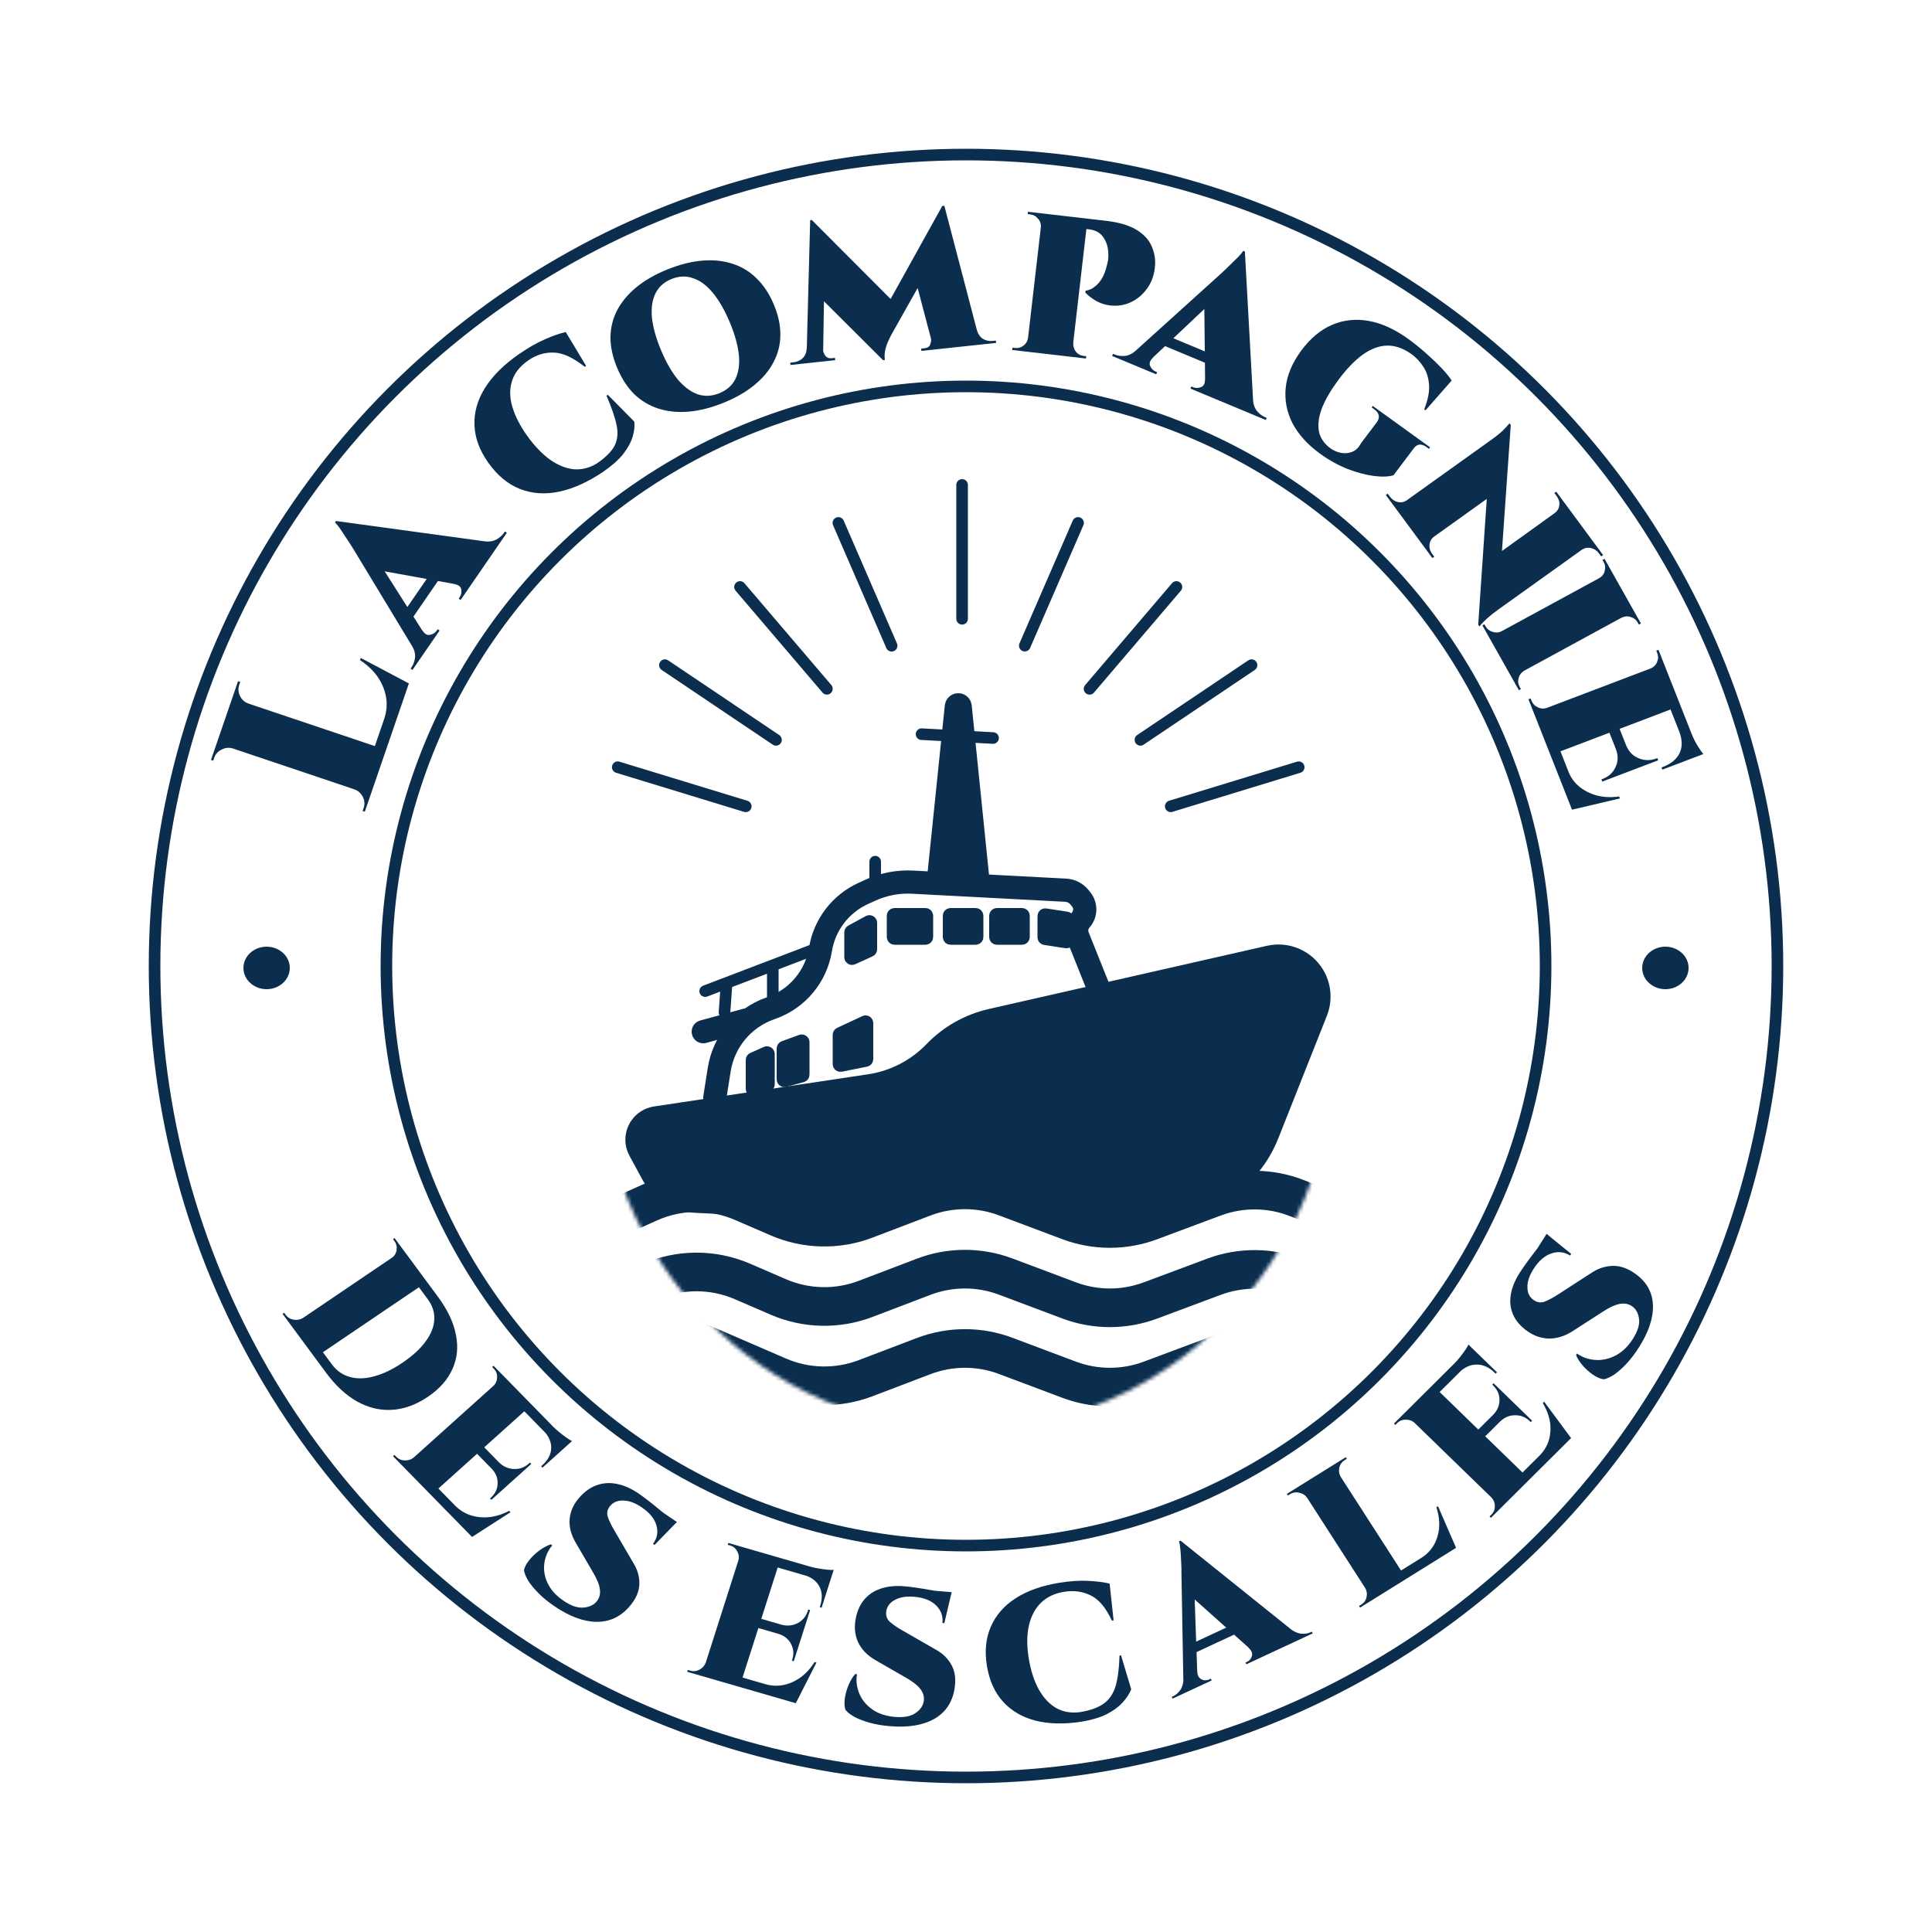
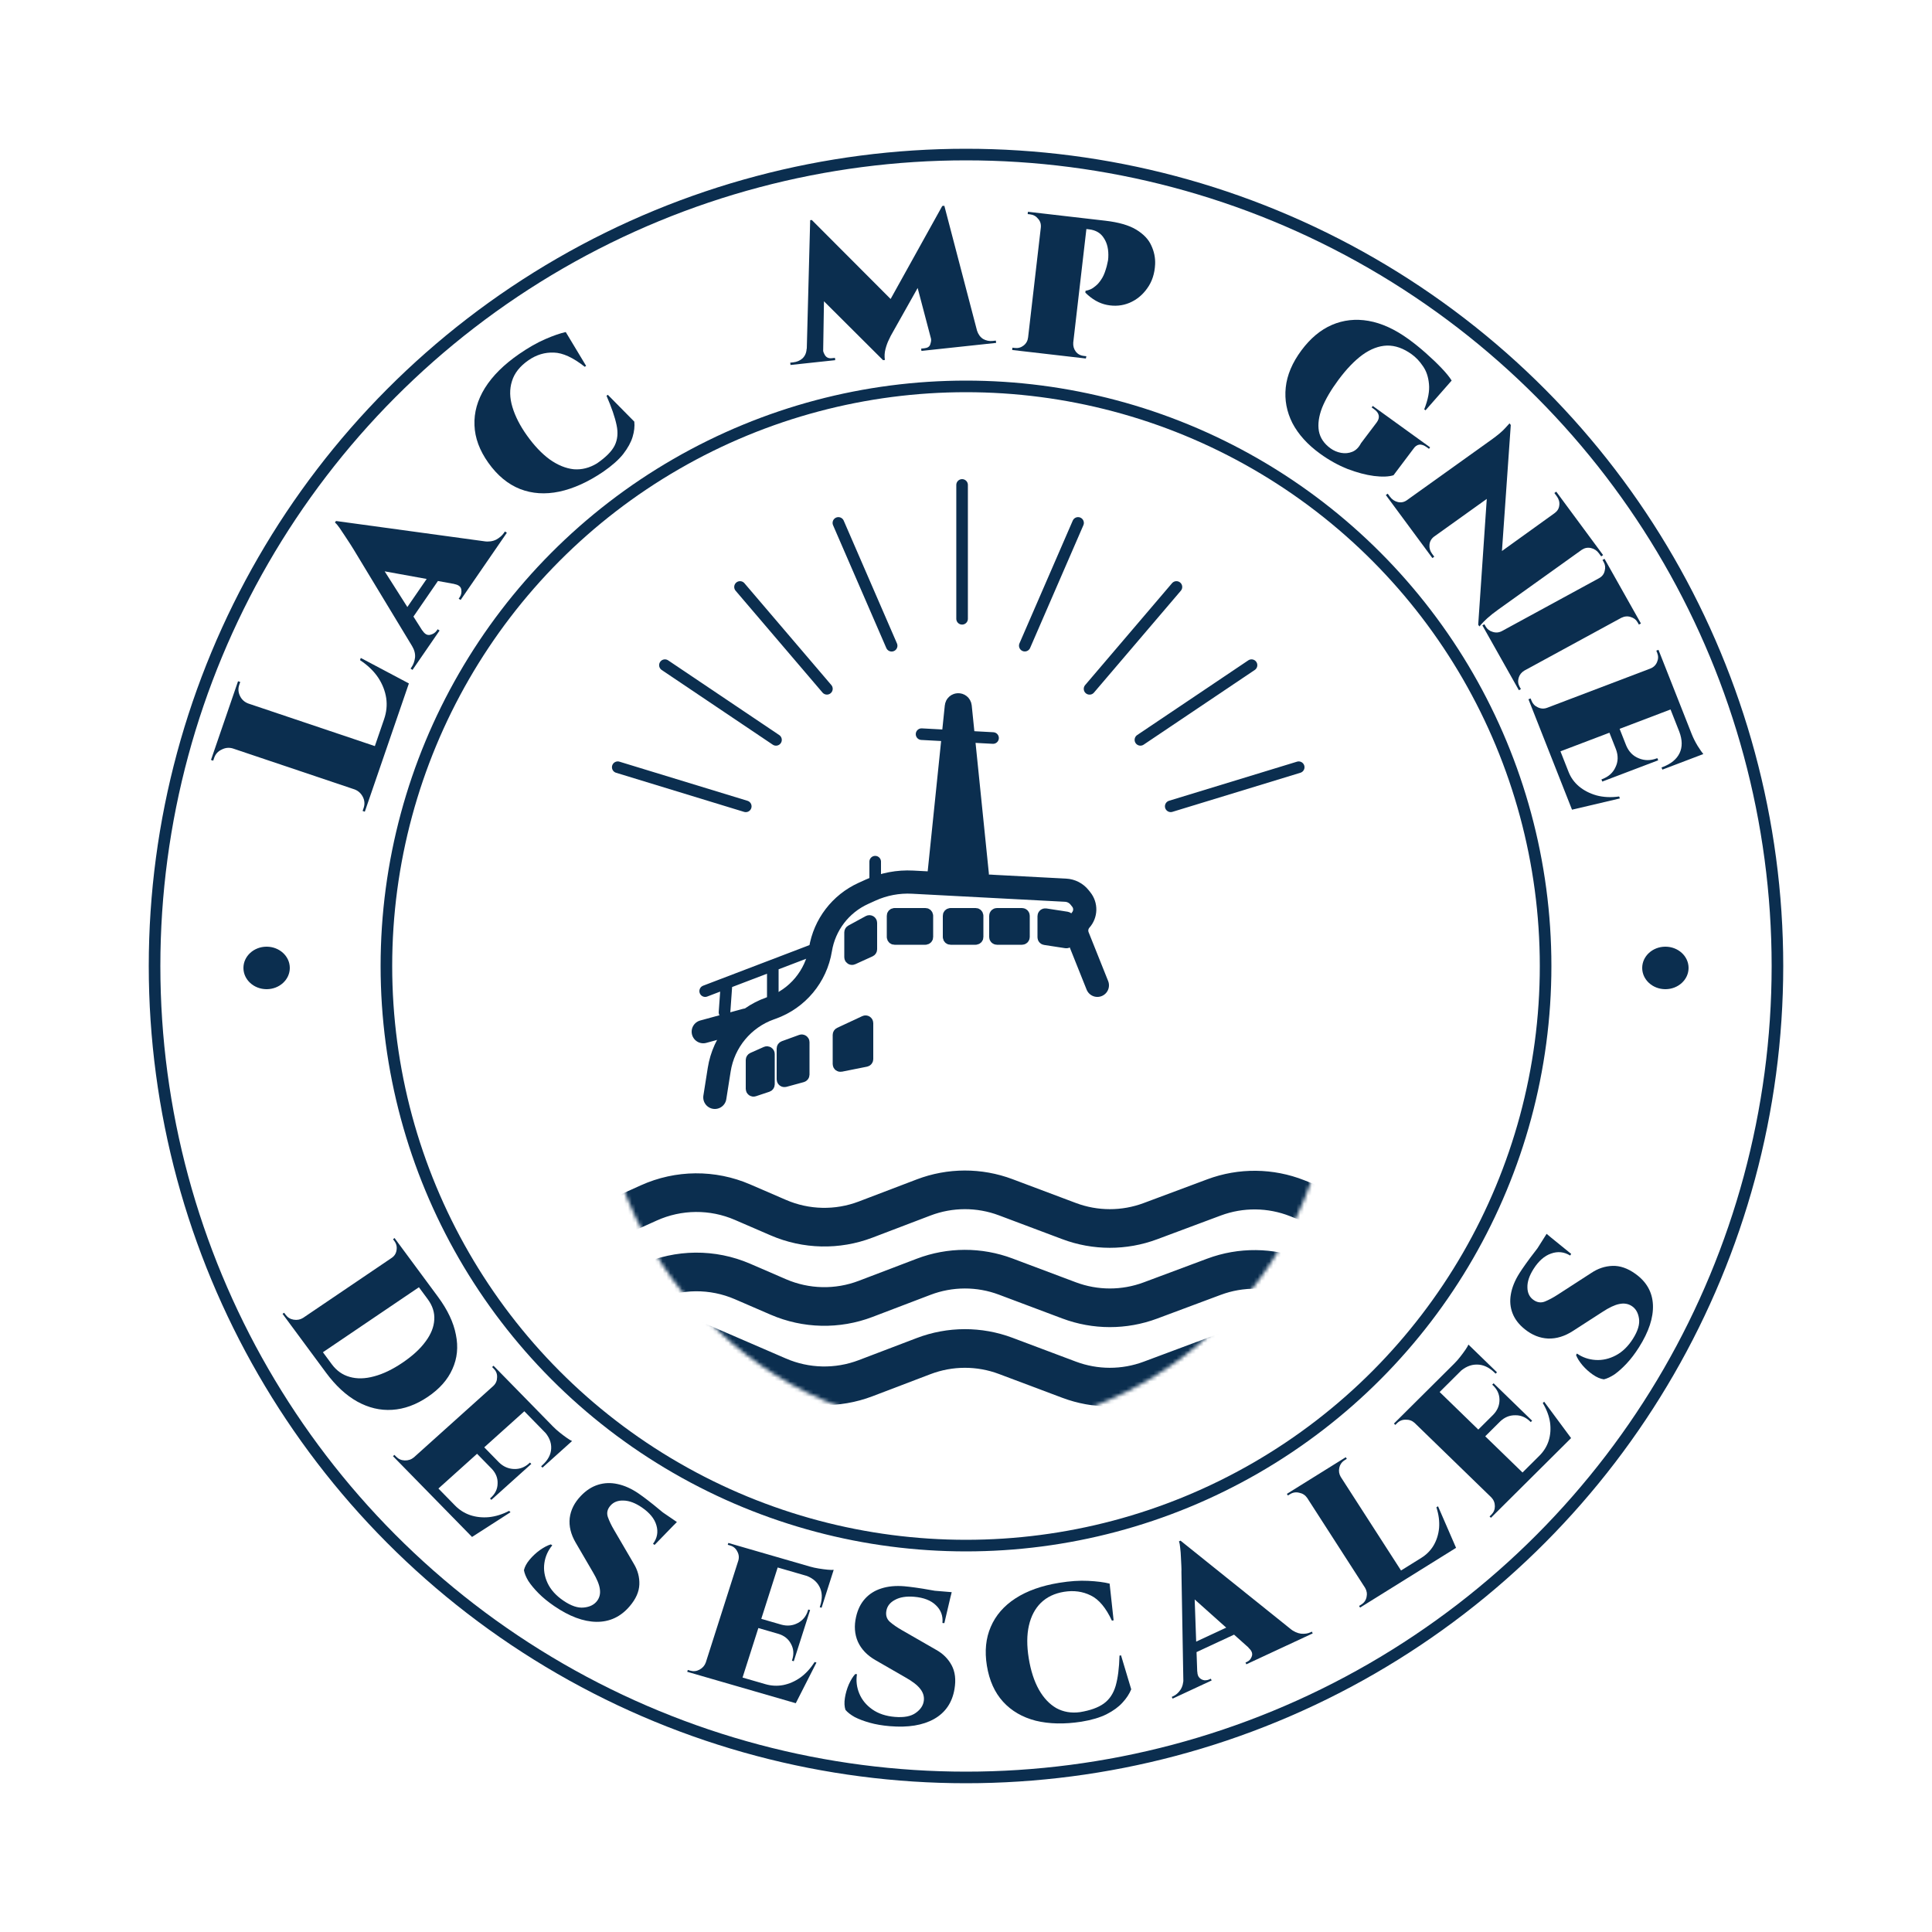
<svg xmlns="http://www.w3.org/2000/svg" width="500" height="500" viewBox="0 0 500 500" fill="none">
  <rect width="500" height="500" fill="white" />
  <circle cx="250" cy="250" r="210" stroke="#0B2E4F" stroke-width="3" stroke-linecap="round" stroke-linejoin="round" />
  <circle cx="250" cy="250" r="150" stroke="#0B2E4F" stroke-width="3" stroke-linecap="round" stroke-linejoin="round" />
  <ellipse cx="69" cy="250.5" rx="6" ry="5.5" fill="#0B2E4F" />
  <ellipse cx="431" cy="250.5" rx="6" ry="5.5" fill="#0B2E4F" />
  <line x1="159.873" y1="198.555" x2="193.004" y2="208.679" stroke="#0B2E4F" stroke-width="3" stroke-linecap="round" />
  <line x1="172.082" y1="172.144" x2="200.828" y2="191.478" stroke="#0B2E4F" stroke-width="3" stroke-linecap="round" />
  <line x1="191.516" y1="151.907" x2="214.004" y2="178.259" stroke="#0B2E4F" stroke-width="3" stroke-linecap="round" />
  <line x1="216.973" y1="135.331" x2="230.755" y2="167.115" stroke="#0B2E4F" stroke-width="3" stroke-linecap="round" />
  <line x1="1.5" y1="-1.5" x2="36.143" y2="-1.5" transform="matrix(-0.956 0.292 0.292 0.956 337.975 199.551)" stroke="#0B2E4F" stroke-width="3" stroke-linecap="round" />
  <line x1="1.5" y1="-1.5" x2="36.143" y2="-1.5" transform="matrix(-0.83 0.558 0.558 0.83 325.975 172.551)" stroke="#0B2E4F" stroke-width="3" stroke-linecap="round" />
  <line x1="1.5" y1="-1.5" x2="36.143" y2="-1.5" transform="matrix(-0.649 0.761 0.761 0.649 306.574 151.739)" stroke="#0B2E4F" stroke-width="3" stroke-linecap="round" />
  <line x1="1.5" y1="-1.5" x2="36.143" y2="-1.5" transform="matrix(-0.398 0.917 0.917 0.398 280.975 134.551)" stroke="#0B2E4F" stroke-width="3" stroke-linecap="round" />
  <line x1="248.988" y1="125.5" x2="248.988" y2="160.143" stroke="#0B2E4F" stroke-width="3" stroke-linecap="round" />
-   <path d="M168.93 303.924L165.535 297.669C164.107 295.04 164.958 291.754 167.482 290.148C168.153 289.721 168.906 289.439 169.693 289.321L225.14 280.983C231.534 280.021 237.431 276.975 241.916 272.318C245.885 268.196 250.973 265.324 256.553 264.056L328.546 247.694C332.987 246.685 337.572 248.66 339.889 252.581C341.536 255.369 341.802 258.762 340.608 261.772L328.01 293.555C323.477 304.991 312.422 312.5 300.121 312.5H287.589C285.866 312.5 284.147 312.352 282.449 312.056L255.403 307.353C252.157 306.788 248.839 306.762 245.584 307.276L215.571 312.015C213.529 312.337 211.459 312.448 209.394 312.345L179.974 310.874C175.332 310.642 171.147 308.008 168.93 303.924Z" fill="#0B2E4F" stroke="#0B2E4F" stroke-width="6" stroke-linecap="round" />
  <path d="M185 284L186.133 276.826C187.284 269.537 192.328 263.461 199.281 260.989L199.728 260.83C206.372 258.468 211.204 252.676 212.337 245.716V245.716C213.376 239.333 217.536 233.893 223.422 231.217L225.329 230.351C228.726 228.806 232.446 228.102 236.173 228.299L275.78 230.383C277.192 230.457 278.505 231.132 279.389 232.236L279.829 232.787C281.083 234.354 281.025 236.597 279.691 238.097V238.097C278.655 239.263 278.366 240.915 278.946 242.364L284 255" stroke="#0B2E4F" stroke-width="6" stroke-linecap="round" />
  <path d="M182 267L193 264" stroke="#0B2E4F" stroke-width="6" stroke-linecap="round" />
  <path d="M188 255L187.5 262M200 250V260.5M182.5 256.5L210 246M226.5 223V227.5" stroke="#0B2E4F" stroke-width="3" stroke-linecap="round" />
  <path d="M224.761 238.403L220.261 240.858C220.1 240.945 220 241.114 220 241.297V247.723C220 248.087 220.376 248.329 220.707 248.179L225.207 246.133C225.385 246.052 225.5 245.874 225.5 245.678V238.842C225.5 238.463 225.094 238.222 224.761 238.403Z" fill="#0B2E4F" stroke="#0B2E4F" stroke-width="3" stroke-linecap="round" />
  <path d="M239.5 236.5H231.5C231.224 236.5 231 236.724 231 237V242.5C231 242.776 231.224 243 231.5 243H239.5C239.776 243 240 242.776 240 242.5V237C240 236.724 239.776 236.5 239.5 236.5Z" fill="#0B2E4F" />
  <path d="M252.5 236.5H246C245.724 236.5 245.5 236.724 245.5 237V242.5C245.5 242.776 245.724 243 246 243H252.5C252.776 243 253 242.776 253 242.5V237C253 236.724 252.776 236.5 252.5 236.5Z" fill="#0B2E4F" />
  <path d="M257.5 242.5V237C257.5 236.724 257.724 236.5 258 236.5H264.5C264.776 236.5 265 236.724 265 237V242.5C265 242.776 264.776 243 264.5 243H258C257.724 243 257.5 242.776 257.5 242.5Z" fill="#0B2E4F" />
  <path d="M270 242.571V237.083C270 236.776 270.273 236.542 270.576 236.589L276.076 237.435C276.32 237.472 276.5 237.682 276.5 237.929V243.417C276.5 243.724 276.227 243.958 275.924 243.911L270.424 243.065C270.18 243.028 270 242.818 270 242.571Z" fill="#0B2E4F" />
  <path d="M239.5 236.5H231.5C231.224 236.5 231 236.724 231 237V242.5C231 242.776 231.224 243 231.5 243H239.5C239.776 243 240 242.776 240 242.5V237C240 236.724 239.776 236.5 239.5 236.5Z" stroke="#0B2E4F" stroke-width="3" stroke-linecap="round" />
  <path d="M252.5 236.5H246C245.724 236.5 245.5 236.724 245.5 237V242.5C245.5 242.776 245.724 243 246 243H252.5C252.776 243 253 242.776 253 242.5V237C253 236.724 252.776 236.5 252.5 236.5Z" stroke="#0B2E4F" stroke-width="3" stroke-linecap="round" />
  <path d="M257.5 242.5V237C257.5 236.724 257.724 236.5 258 236.5H264.5C264.776 236.5 265 236.724 265 237V242.5C265 242.776 264.776 243 264.5 243H258C257.724 243 257.5 242.776 257.5 242.5Z" stroke="#0B2E4F" stroke-width="3" stroke-linecap="round" />
  <path d="M270 242.571V237.083C270 236.776 270.273 236.542 270.576 236.589L276.076 237.435C276.32 237.472 276.5 237.682 276.5 237.929V243.417C276.5 243.724 276.227 243.958 275.924 243.911L270.424 243.065C270.18 243.028 270 242.818 270 242.571Z" stroke="#0B2E4F" stroke-width="3" stroke-linecap="round" />
  <path d="M217 275.39V267.818C217 267.624 217.113 267.447 217.289 267.365L223.789 264.332C224.12 264.177 224.5 264.419 224.5 264.785V274.09C224.5 274.328 224.332 274.534 224.098 274.58L217.598 275.88C217.289 275.942 217 275.706 217 275.39Z" fill="#0B2E4F" />
  <path d="M202.5 279.345V271.35C202.5 271.14 202.632 270.952 202.829 270.88L207.329 269.244C207.655 269.125 208 269.367 208 269.714V278.118C208 278.344 207.849 278.541 207.632 278.6L203.132 279.828C202.813 279.915 202.5 279.675 202.5 279.345Z" fill="#0B2E4F" />
  <path d="M194.5 281.806V274.325C194.5 274.127 194.616 273.948 194.797 273.868L198.297 272.312C198.628 272.166 199 272.408 199 272.769V280.64C199 280.855 198.862 281.046 198.658 281.114L195.158 282.281C194.834 282.389 194.5 282.148 194.5 281.806Z" fill="#0B2E4F" />
  <path d="M217 275.39V267.818C217 267.624 217.113 267.447 217.289 267.365L223.789 264.332C224.12 264.177 224.5 264.419 224.5 264.785V274.09C224.5 274.328 224.332 274.534 224.098 274.58L217.598 275.88C217.289 275.942 217 275.706 217 275.39Z" stroke="#0B2E4F" stroke-width="3" stroke-linecap="round" />
  <path d="M202.5 279.345V271.35C202.5 271.14 202.632 270.952 202.829 270.88L207.329 269.244C207.655 269.125 208 269.367 208 269.714V278.118C208 278.344 207.849 278.541 207.632 278.6L203.132 279.828C202.813 279.915 202.5 279.675 202.5 279.345Z" stroke="#0B2E4F" stroke-width="3" stroke-linecap="round" />
  <path d="M194.5 281.806V274.325C194.5 274.127 194.616 273.948 194.797 273.868L198.297 272.312C198.628 272.166 199 272.408 199 272.769V280.64C199 280.855 198.862 281.046 198.658 281.114L195.158 282.281C194.834 282.389 194.5 282.148 194.5 281.806Z" stroke="#0B2E4F" stroke-width="3" stroke-linecap="round" />
  <path d="M243.054 225.95L247.5 182.848C247.562 182.249 248.434 182.25 248.495 182.848L252.941 226.419C252.972 226.724 252.723 226.985 252.417 226.969L243.525 226.501C243.239 226.486 243.025 226.235 243.054 225.95Z" fill="#0B2E4F" stroke="#0B2E4F" stroke-width="6" stroke-linecap="round" />
  <path d="M238.5 190L257 191" stroke="#0B2E4F" stroke-width="3" stroke-linecap="round" />
  <mask id="mask0_3_116" style="mask-type:alpha" maskUnits="userSpaceOnUse" x="155" y="175" width="190" height="195">
    <ellipse cx="250" cy="272.5" rx="95" ry="97.5" fill="#D9D9D9" />
  </mask>
  <g mask="url(#mask0_3_116)">
    <path d="M180 346.908L201.429 356.177C208.608 359.282 216.715 359.461 224.023 356.676L239.041 350.952C245.878 348.346 253.432 348.329 260.281 350.903L276.678 357.066C283.46 359.615 290.936 359.624 297.724 357.09L325 346.908" stroke="#0B2E4F" stroke-width="10" stroke-linecap="round" />
    <path d="M148.75 340.493L167.914 331.839C175.612 328.363 184.419 328.293 192.171 331.646L201.429 335.651C208.608 338.756 216.715 338.935 224.023 336.149L239.041 330.425C245.878 327.82 253.432 327.802 260.281 330.377L276.678 336.54C283.46 339.089 290.936 339.097 297.724 336.563L314.189 330.417C321.148 327.82 328.823 327.896 335.729 330.632L360.625 340.493" stroke="#0B2E4F" stroke-width="10" stroke-linecap="round" />
    <path d="M148.75 319.967L167.914 311.313C175.612 307.837 184.419 307.767 192.171 311.12L201.429 315.124C208.608 318.229 216.715 318.408 224.023 315.623L239.041 309.899C245.878 307.293 253.432 307.276 260.281 309.85L276.678 316.013C283.46 318.563 290.936 318.571 297.724 316.037L314.189 309.891C321.148 307.293 328.823 307.37 335.729 310.105L360.625 319.967" stroke="#0B2E4F" stroke-width="10" stroke-linecap="round" />
  </g>
  <path d="M60.104 180.671L99.911 194.064L95.914 205.696L56.106 192.304L60.104 180.671ZM102.081 178.335L105.761 177.041L99.853 194.234L96.953 193.258L102.081 178.335ZM93.367 170.275L105.819 176.87L101.608 189.127L99.409 186.108C100.033 184.293 100.214 182.475 99.95 180.656C99.662 178.787 98.961 177.011 97.848 175.328C96.697 173.632 95.138 172.137 93.172 170.843L93.367 170.275ZM91.821 204.129L95.973 205.526L94.413 210.065L93.844 209.874C93.844 209.874 93.883 209.76 93.961 209.533C94.052 209.269 94.097 209.136 94.097 209.136C94.436 208.153 94.38 207.206 93.932 206.295C93.458 205.334 92.735 204.669 91.763 204.299L91.821 204.129ZM60.316 193.53L60.258 193.7C59.259 193.407 58.295 193.504 57.366 193.993C56.411 194.432 55.765 195.143 55.427 196.127C55.427 196.127 55.382 196.259 55.291 196.524C55.213 196.751 55.174 196.864 55.174 196.864L54.605 196.673L56.165 192.134L60.316 193.53ZM64.196 182.238L60.045 180.842L61.605 176.302L62.174 176.493C62.161 176.531 62.115 176.664 62.037 176.891C61.959 177.118 61.92 177.231 61.92 177.231C61.582 178.215 61.65 179.187 62.123 180.148C62.572 181.059 63.282 181.699 64.255 182.068L64.196 182.238Z" fill="#0B2E4F" />
  <path d="M86.954 134.832L128.955 140.575L121.234 151.795L96.243 147.262L86.954 134.832ZM109.328 163.173C109.909 164.092 110.574 164.465 111.324 164.293C112.073 164.121 112.641 163.755 113.026 163.195L113.264 162.849L113.763 163.183L106.757 173.365L106.258 173.031C106.258 173.031 106.304 172.965 106.394 172.834C106.485 172.702 106.53 172.636 106.53 172.636C106.984 171.977 107.277 171.162 107.41 170.193C107.51 169.201 107.243 168.179 106.607 167.127L109.328 163.173ZM86.954 134.832L94.547 139.989L111.335 166.394L108.58 170.398L91.543 142.238C91.302 141.883 90.989 141.385 90.606 140.743C90.189 140.079 89.739 139.392 89.255 138.684C88.761 137.92 88.295 137.222 87.855 136.591C87.416 135.959 87.024 135.505 86.681 135.227L86.954 134.832ZM112.364 147.011L114.608 148.513L106.139 160.821L103.896 159.319L112.364 147.011ZM117.592 151.161L125.21 140.089C126.458 140.251 127.531 140.103 128.429 139.645C129.293 139.165 129.952 138.595 130.406 137.936C130.406 137.936 130.451 137.87 130.542 137.739C130.633 137.607 130.678 137.541 130.678 137.541L131.176 137.875L119.205 155.274L118.706 154.94L118.978 154.545C119.364 153.984 119.499 153.329 119.384 152.578C119.27 151.828 118.672 151.355 117.592 151.161Z" fill="#0B2E4F" />
  <path d="M157.307 102.178L164.156 109.116C164.288 110.337 164.143 111.651 163.72 113.058C163.298 114.466 162.487 115.948 161.287 117.503C160.096 119.003 158.364 120.536 156.091 122.102C152.181 124.747 148.392 126.458 144.724 127.236C141.09 127.992 137.715 127.767 134.6 126.561C131.462 125.323 128.722 123.058 126.38 119.766C124.108 116.572 122.913 113.34 122.796 110.069C122.655 106.767 123.556 103.548 125.498 100.413C127.473 97.255 130.437 94.315 134.39 91.592C136.762 89.959 138.998 88.686 141.098 87.774C143.197 86.862 144.97 86.248 146.414 85.933L151.684 94.687L151.338 94.925C148.316 92.539 145.653 91.314 143.349 91.249C141.022 91.152 138.838 91.807 136.795 93.214C134.555 94.757 133.121 96.57 132.493 98.654C131.842 100.706 131.882 102.936 132.614 105.346C133.323 107.723 134.571 110.166 136.356 112.676C138.234 115.316 140.198 117.387 142.248 118.889C144.33 120.368 146.408 121.22 148.481 121.443C150.564 121.611 152.579 121.097 154.526 119.902C156.799 118.336 158.313 116.807 159.068 115.316C159.833 113.769 160 112.003 159.569 110.017C159.148 107.976 158.279 105.442 156.961 102.416L157.307 102.178Z" fill="#0B2E4F" />
-   <path d="M172.735 69.725C175.925 68.439 178.925 67.681 181.735 67.454C184.582 67.212 187.185 67.477 189.546 68.25C191.944 69.008 194.036 70.277 195.821 72.059C197.644 73.825 199.134 76.092 200.291 78.86C201.433 81.591 201.988 84.213 201.956 86.728C201.945 89.19 201.358 91.518 200.195 93.713C199.069 95.892 197.407 97.878 195.208 99.67C193.047 101.447 190.371 102.979 187.181 104.266C184.027 105.538 181.027 106.295 178.181 106.537C175.371 106.765 172.767 106.499 170.369 105.742C168.009 104.969 165.925 103.717 164.117 101.988C162.332 100.207 160.868 97.951 159.726 95.22C158.569 92.452 157.988 89.819 157.983 87.319C158.015 84.805 158.594 82.458 159.72 80.279C160.884 78.084 162.546 76.099 164.707 74.321C166.906 72.529 169.582 70.997 172.735 69.725ZM186.139 101.775C188.105 100.982 189.498 99.752 190.318 98.084C191.16 96.365 191.459 94.282 191.216 91.835C190.958 89.352 190.181 86.56 188.884 83.46C187.572 80.324 186.12 77.783 184.526 75.838C182.932 73.893 181.228 72.618 179.414 72.013C177.622 71.355 175.743 71.423 173.777 72.216C171.848 72.994 170.462 74.243 169.621 75.962C168.801 77.63 168.501 79.713 168.723 82.211C168.981 84.695 169.766 87.505 171.078 90.642C172.374 93.742 173.819 96.264 175.413 98.209C177.028 100.102 178.732 101.377 180.524 102.034C182.338 102.639 184.21 102.553 186.139 101.775Z" fill="#0B2E4F" />
  <path d="M243.857 53.308L245.196 60.828L230.531 86.901C230.531 86.901 230.369 87.241 230.043 87.919C229.713 88.558 229.422 89.354 229.168 90.306C228.914 91.259 228.861 92.21 229.009 93.159L228.532 93.211L224.613 87.959L243.857 53.308ZM209.826 90.149L210.247 93.846L204.58 94.454L204.512 93.858C204.551 93.853 204.691 93.838 204.929 93.813C205.168 93.787 205.287 93.774 205.287 93.774C206.242 93.672 207.048 93.324 207.705 92.731C208.357 92.097 208.706 91.275 208.752 90.265L209.826 90.149ZM213.023 90.651C213.02 90.973 213.191 91.418 213.537 91.984C213.923 92.546 214.494 92.786 215.25 92.705L216.085 92.615L216.153 93.212L212.454 93.609L212.725 90.683L213.023 90.651ZM209.673 56.977L210.091 56.932L213.47 63.811L212.991 93.551L208.696 94.012L209.673 56.977ZM210.091 56.932L231.357 78.244L228.532 93.211L210.55 75.288L210.091 56.932ZM244.394 53.251L253.797 89.171L241.686 90.471L237.434 74.333L243.857 53.308L244.394 53.251ZM251.706 85.655L252.839 85.533C253.151 86.505 253.677 87.233 254.416 87.717C255.191 88.157 256.016 88.33 256.891 88.236C256.891 88.236 257.03 88.221 257.308 88.191C257.587 88.161 257.726 88.146 257.726 88.146L257.794 88.742L252.126 89.351L251.706 85.655ZM240.943 87.654L241.241 87.623L242.164 90.42L238.465 90.817L238.397 90.221L239.232 90.131C240.067 90.041 240.573 89.706 240.748 89.124C240.959 88.498 241.024 88.008 240.943 87.654Z" fill="#0B2E4F" />
  <path d="M280.872 56.523L286.058 57.122C289.515 57.522 292.184 58.293 294.065 59.437C295.945 60.581 297.238 61.938 297.942 63.509C298.685 65.085 299.02 66.714 298.946 68.397C298.825 70.839 298.141 72.914 296.896 74.623C295.691 76.336 294.157 77.588 292.294 78.379C290.475 79.135 288.541 79.314 286.494 78.916C284.485 78.523 282.615 77.462 280.883 75.731L280.938 75.254C280.938 75.254 281.062 75.228 281.309 75.176C281.557 75.124 281.871 75.02 282.252 74.863C282.677 74.67 283.113 74.378 283.561 73.987C284.049 73.601 284.513 73.07 284.953 72.397C285.433 71.727 285.837 70.848 286.165 69.758C286.348 69.216 286.492 68.668 286.596 68.117C286.74 67.57 286.815 67.095 286.822 66.693C286.937 64.653 286.567 62.98 285.712 61.673C284.901 60.331 283.621 59.559 281.873 59.356L281.038 59.26C281.038 59.26 281.024 59.037 280.995 58.591C280.966 58.144 280.937 57.698 280.909 57.252C280.884 56.766 280.872 56.523 280.872 56.523ZM281.468 56.592L277.327 92.353L265.645 91.002L269.786 55.241L281.468 56.592ZM266.252 87.328L265.704 91.009L261.949 90.575L262.018 89.979C262.098 89.988 262.197 90 262.316 90.014C262.475 90.032 262.595 90.046 262.674 90.055C263.509 90.151 264.258 89.936 264.923 89.409C265.588 88.882 265.972 88.181 266.073 87.307L266.252 87.328ZM269.477 58.95L269.358 58.937C269.464 58.023 269.231 57.251 268.66 56.621C268.133 55.956 267.452 55.575 266.618 55.479C266.538 55.47 266.419 55.456 266.26 55.438C266.141 55.424 266.041 55.413 265.962 55.403L266.031 54.807L269.786 55.241L269.477 58.95ZM277.636 88.644L277.755 88.657C277.693 89.536 277.906 90.306 278.394 90.966C278.881 91.626 279.582 92.009 280.495 92.115C280.575 92.124 280.674 92.136 280.793 92.15C280.952 92.168 281.072 92.182 281.151 92.191L281.022 92.78L277.267 92.346L277.636 88.644Z" fill="#0B2E4F" />
-   <path d="M322.176 65.101L324.49 107.08L311.918 101.84L311.645 76.637L322.176 65.101ZM298.394 92.564C297.595 93.315 297.352 94.037 297.665 94.731C297.978 95.424 298.448 95.902 299.076 96.163L299.464 96.325L299.228 96.877L287.819 92.122L288.055 91.57C288.055 91.57 288.129 91.601 288.276 91.663C288.424 91.724 288.498 91.755 288.498 91.755C289.236 92.063 290.098 92.184 291.083 92.117C292.084 92.014 293.044 91.548 293.963 90.718L298.394 92.564ZM322.176 65.101L318.519 73.521L295.588 95.165L291.102 93.295L315.722 71.056C316.027 70.749 316.46 70.345 317.022 69.843C317.6 69.303 318.194 68.728 318.803 68.115C319.465 67.481 320.066 66.886 320.607 66.332C321.148 65.777 321.524 65.305 321.733 64.916L322.176 65.101ZM314.963 92.254L313.904 94.738L300.114 88.991L301.173 86.507L314.963 92.254ZM311.852 98.173L324.258 103.343C324.335 104.588 324.686 105.601 325.31 106.381C325.949 107.124 326.638 107.65 327.377 107.958C327.377 107.958 327.451 107.988 327.598 108.05C327.746 108.112 327.82 108.142 327.82 108.142L327.584 108.694L308.09 100.57L308.325 100.018L308.768 100.203C309.396 100.464 310.07 100.463 310.791 100.201C311.512 99.938 311.866 99.262 311.852 98.173Z" fill="#0B2E4F" />
  <path d="M364.472 87.727C365.964 88.803 367.461 90.008 368.963 91.339C370.498 92.694 371.867 94.003 373.071 95.267C374.275 96.53 375.147 97.604 375.687 98.487L368.927 106.186L368.587 105.94C369.6 103.367 370.009 101.171 369.814 99.353C369.643 97.503 369.117 95.964 368.235 94.735C367.41 93.498 366.446 92.482 365.344 91.686C363.203 90.141 361.07 89.39 358.946 89.435C356.853 89.502 354.743 90.298 352.617 91.821C350.546 93.336 348.462 95.506 346.365 98.333C344.458 100.903 343.056 103.295 342.16 105.509C341.296 107.746 341.018 109.765 341.325 111.566C341.657 113.334 342.666 114.827 344.352 116.045C345.163 116.63 346.072 117.015 347.08 117.201C348.089 117.386 349.054 117.293 349.976 116.923C350.898 116.553 351.648 115.811 352.225 114.699L356.278 109.337C356.755 108.695 356.934 108.085 356.816 107.506C356.697 106.927 356.314 106.403 355.665 105.935L354.984 105.444L355.27 105.058L370.108 115.77L369.821 116.155L369.238 115.734C367.811 114.704 366.653 114.854 365.764 116.186L360.638 122.993C359.402 123.383 357.712 123.445 355.568 123.18C353.48 122.906 351.212 122.305 348.764 121.376C346.339 120.414 343.975 119.103 341.673 117.44C338.43 115.099 336.033 112.456 334.482 109.512C332.988 106.558 332.411 103.478 332.75 100.269C333.089 97.061 334.438 93.867 336.798 90.687C339.11 87.571 341.738 85.373 344.68 84.093C347.678 82.805 350.851 82.456 354.198 83.047C357.544 83.638 360.969 85.198 364.472 87.727Z" fill="#0B2E4F" />
  <path d="M390.988 109.993L387.679 157.213L382.557 161.689L385.768 114.539L390.988 109.993ZM364.218 129.591L361.29 131.686L358.652 128.114L359.14 127.765C359.14 127.765 359.235 127.894 359.425 128.151C359.615 128.409 359.71 128.537 359.71 128.537C360.257 129.277 360.948 129.742 361.784 129.931C362.619 130.12 363.395 129.958 364.111 129.446L364.218 129.591ZM371.098 138.905C370.406 139.449 370.023 140.142 369.947 140.983C369.872 141.823 370.096 142.597 370.619 143.305C370.619 143.305 370.714 143.434 370.904 143.691C371.094 143.949 371.189 144.077 371.189 144.077L370.701 144.427L368.099 140.903L371.027 138.809L371.098 138.905ZM390.988 109.993L387.786 126.964L368.17 141L361.183 131.541L385.922 113.839C387.581 112.652 388.779 111.648 389.514 110.826C390.283 109.981 390.667 109.559 390.667 109.559L390.988 109.993ZM412.313 140.176L387.769 157.738C386.598 158.576 385.641 159.334 384.899 160.013C384.19 160.668 383.676 161.184 383.357 161.559C383.038 161.935 382.878 162.123 382.878 162.123L382.557 161.689L386.588 144.124L405.29 130.669L412.313 140.176ZM409.314 142.175L412.242 140.08L414.88 143.651L414.392 144C414.392 144 414.285 143.855 414.071 143.566C413.881 143.308 413.786 143.18 413.786 143.18C413.263 142.472 412.584 142.023 411.748 141.835C410.912 141.646 410.125 141.791 409.385 142.271L409.314 142.175ZM402.362 132.764C403.078 132.251 403.473 131.575 403.549 130.734C403.648 129.926 403.424 129.152 402.877 128.412C402.877 128.412 402.77 128.267 402.556 127.977C402.366 127.72 402.271 127.591 402.271 127.591L402.759 127.242L405.397 130.813L402.469 132.908L402.362 132.764Z" fill="#0B2E4F" />
  <path d="M422.847 158.117L391.229 175.33L385.459 165.083L417.077 147.87L422.847 158.117ZM388.815 163.462L385.547 165.24L383.634 161.842L384.161 161.555C384.161 161.555 384.21 161.642 384.308 161.817C384.406 161.991 384.465 162.095 384.485 162.13C384.877 162.827 385.484 163.294 386.305 163.53C387.146 163.8 387.953 163.725 388.726 163.305L388.815 163.462ZM394.438 173.447L394.497 173.552C393.743 174.007 393.25 174.64 393.018 175.45C392.785 176.259 392.875 177.03 393.287 177.762C393.287 177.762 393.336 177.849 393.434 178.023C393.533 178.198 393.592 178.302 393.611 178.337L393.084 178.624L391.171 175.226L394.438 173.447ZM419.521 159.791L422.788 158.012L424.673 161.358L424.146 161.645C424.146 161.645 424.097 161.558 423.999 161.384C423.92 161.244 423.871 161.157 423.851 161.122C423.439 160.39 422.822 159.906 422.001 159.671C421.215 159.416 420.408 159.491 419.58 159.896L419.521 159.791ZM413.898 149.805L413.81 149.649C414.618 149.209 415.111 148.576 415.289 147.751C415.521 146.941 415.441 146.188 415.049 145.49C415.029 145.456 414.97 145.351 414.872 145.177C414.774 145.003 414.725 144.915 414.725 144.915L415.252 144.628L417.165 148.027L413.898 149.805Z" fill="#0B2E4F" />
  <path d="M434.915 182.631L401.265 195.425L396.95 184.486L430.599 171.692L434.915 182.631ZM408.491 206.221L406.792 209.435L401.221 195.314L403.801 194.333L408.491 206.221ZM423.251 199.005L420.615 200.007L416.476 189.514L419.112 188.512L423.251 199.005ZM439.979 195.469L437.399 196.449L432.291 183.501L434.871 182.52L439.979 195.469ZM419.23 206.631L406.836 209.546L402.74 199.165L405.959 199.803C406.531 201.254 407.429 202.495 408.654 203.528C409.93 204.583 411.439 205.357 413.181 205.85C414.961 206.329 416.911 206.422 419.031 206.129L419.23 206.631ZM420.727 199.964L414.67 202.267L414.45 201.709L414.674 201.624C416.319 200.998 417.46 199.965 418.096 198.526C418.784 197.109 418.824 195.575 418.215 193.923L418.327 193.88L420.727 199.964ZM429.14 196.766L423.139 199.047L420.739 192.964L420.851 192.921C421.534 194.544 422.616 195.652 424.097 196.244C425.592 196.874 427.162 196.876 428.807 196.25L428.92 196.208L429.14 196.766ZM437.511 196.407L430.221 199.179L430 198.621L430.281 198.514C432.449 197.69 433.912 196.492 434.668 194.921C435.424 193.349 435.402 191.496 434.603 189.361L434.715 189.318L437.511 196.407ZM440.82 195.149L439.474 195.661L437.799 189.943C438.196 190.948 438.707 191.973 439.335 193.018C440.014 194.086 440.509 194.796 440.82 195.149ZM400.493 183.331L396.994 184.597L395.562 180.969L396.123 180.756C396.123 180.756 396.16 180.849 396.233 181.035C396.307 181.221 396.351 181.333 396.365 181.37C396.674 182.152 397.218 182.715 397.999 183.06C398.795 183.442 399.604 183.476 400.427 183.164L400.493 183.331ZM427.132 173.203L427.066 173.035C427.926 172.708 428.519 172.14 428.845 171.332C429.186 170.56 429.202 169.784 428.894 169.003C428.879 168.965 428.835 168.854 428.762 168.668C428.688 168.482 428.651 168.389 428.651 168.389L429.212 168.176L430.643 171.803L427.132 173.203Z" fill="#0B2E4F" />
  <path d="M113.364 335.637C115.841 338.988 117.381 342.249 117.985 345.42C118.636 348.599 118.337 351.556 117.088 354.293C115.886 357.037 113.767 359.438 110.731 361.493C107.695 363.549 104.611 364.672 101.48 364.862C98.396 365.06 95.383 364.345 92.441 362.717C89.546 361.098 86.86 358.612 84.384 355.262L76.836 345.048L78.876 343.606C79.827 344.893 80.679 346.045 81.432 347.064C82.185 348.083 82.838 348.967 83.393 349.718C83.948 350.469 84.403 351.085 84.76 351.568C85.136 352.077 85.414 352.452 85.592 352.694C85.77 352.935 85.859 353.056 85.859 353.056C87.108 354.744 88.664 355.842 90.53 356.349C92.415 356.882 94.51 356.831 96.815 356.196C99.139 355.587 101.599 354.404 104.193 352.647C106.788 350.89 108.772 349.064 110.146 347.168C111.539 345.3 112.287 343.426 112.389 341.546C112.511 339.694 111.948 337.923 110.7 336.235C110.7 336.235 110.601 336.101 110.403 335.832C110.225 335.591 109.937 335.202 109.541 334.666C109.165 334.157 108.689 333.514 108.115 332.736C107.54 331.959 106.857 331.034 106.064 329.962C105.292 328.916 104.41 327.723 103.419 326.383L105.49 324.981L113.364 335.637ZM110.482 331.737L81.501 351.361L75.409 343.118L104.39 323.493L110.482 331.737ZM78.521 341.192L75.499 343.238L73.121 340.022L73.535 339.741C73.535 339.741 73.595 339.822 73.713 339.983C73.852 340.17 73.921 340.264 73.921 340.264C74.437 340.961 75.121 341.383 75.974 341.529C76.875 341.683 77.694 341.53 78.432 341.071L78.521 341.192ZM101.457 325.661L101.368 325.54C102.085 325.054 102.504 324.388 102.625 323.542C102.773 322.678 102.589 321.897 102.074 321.2C102.074 321.2 102.015 321.12 101.896 320.959C101.777 320.798 101.718 320.718 101.718 320.718L102.102 320.397L104.479 323.614L101.457 325.661Z" fill="#0B2E4F" />
  <path d="M137.592 363.533L111.566 386.935L104.396 379.61L130.422 356.208L137.592 363.533ZM122.555 394.521L122.057 397.655L111.461 386.828L113.357 385.123L122.555 394.521ZM133.261 382.677L131.402 384.349L123.358 376.13L125.217 374.458L133.261 382.677ZM147.384 373.539L145.488 375.244L135.591 365.131L137.487 363.426L147.384 373.539ZM132.117 391.364L122.162 397.763L114.608 390.044L117.763 389.625C118.882 390.769 120.18 391.595 121.657 392.104C123.181 392.614 124.801 392.793 126.515 392.64C128.254 392.464 130.005 391.92 131.767 391.007L132.117 391.364ZM131.476 384.282L127.163 388.16L126.814 387.803L127 387.635C128.164 386.588 128.757 385.361 128.778 383.954C128.847 382.548 128.346 381.274 127.275 380.132L127.35 380.065L131.476 384.282ZM137.499 378.866L133.187 382.744L129.06 378.527L129.134 378.461C130.255 379.558 131.561 380.131 133.052 380.178C134.543 380.226 135.859 379.714 137.001 378.643L137.15 378.509L137.499 378.866ZM145.599 375.144L140.394 379.824L140.044 379.467L140.342 379.199C141.829 377.862 142.598 376.409 142.648 374.842C142.722 373.252 142.061 371.719 140.664 370.243L140.738 370.177L145.599 375.144ZM148.053 372.937L146.975 373.907L143.117 369.179C143.63 369.703 144.204 370.218 144.837 370.723C145.495 371.252 146.118 371.721 146.706 372.133C147.295 372.544 147.744 372.812 148.053 372.937ZM107.215 377.276L104.501 379.717L101.703 376.858L102.075 376.524C102.075 376.524 102.145 376.595 102.285 376.738C102.448 376.905 102.53 376.988 102.53 376.988C103.136 377.608 103.872 377.931 104.738 377.959C105.652 377.988 106.443 377.725 107.11 377.169L107.215 377.276ZM127.813 358.755L127.708 358.648C128.329 358.045 128.641 357.316 128.645 356.463C128.696 355.61 128.418 354.874 127.812 354.255C127.812 354.255 127.731 354.172 127.567 354.005C127.428 353.862 127.358 353.791 127.358 353.791L127.729 353.456L130.527 356.315L127.813 358.755Z" fill="#0B2E4F" />
  <path d="M165.284 386.531C165.89 386.945 166.682 387.526 167.66 388.276C168.638 389.025 169.638 389.829 170.66 390.689C171.701 391.521 172.594 392.273 173.34 392.944C174.106 393.589 174.573 394.049 174.742 394.325L169.411 399.82L168.998 399.538C170.092 398.067 170.385 396.472 169.878 394.754C169.399 393.054 168.141 391.509 166.104 390.117C164.425 388.97 162.852 388.378 161.384 388.343C159.936 388.282 158.802 388.717 157.984 389.651C157.185 390.557 156.959 391.532 157.304 392.575C157.677 393.636 158.203 394.742 158.883 395.893L164.007 404.659C165.051 406.381 165.536 408.185 165.462 410.071C165.388 411.957 164.556 413.829 162.967 415.687C160.646 418.418 157.777 419.765 154.359 419.729C150.988 419.685 147.349 418.327 143.441 415.656C141.845 414.566 140.489 413.458 139.375 412.333C138.26 411.208 137.375 410.139 136.717 409.125C136.108 408.103 135.734 407.182 135.597 406.362C135.791 405.487 136.274 404.586 137.045 403.661C137.816 402.735 138.701 401.908 139.7 401.179C140.746 400.441 141.698 399.942 142.556 399.682L142.928 399.936C141.811 401.27 141.129 402.801 140.882 404.528C140.636 406.256 140.912 407.978 141.711 409.694C142.51 411.41 143.873 412.926 145.8 414.243C147.781 415.597 149.538 416.192 151.07 416.029C152.63 415.885 153.788 415.305 154.544 414.288C155.18 413.432 155.413 412.421 155.242 411.256C155.099 410.109 154.501 408.652 153.45 406.884L148.988 399.236C147.726 397.083 147.211 394.956 147.445 392.856C147.705 390.775 148.665 388.87 150.325 387.14C151.672 385.72 153.155 384.757 154.776 384.252C156.398 383.746 158.081 383.686 159.828 384.073C161.621 384.451 163.44 385.271 165.284 386.531ZM175.182 393.9L174.432 394.658L168.446 390.568L169.073 389.725L175.182 393.9Z" fill="#0B2E4F" />
  <path d="M202.038 403.236L191.394 436.578L181.549 433.728L192.193 400.386L202.038 403.236ZM204.657 437.764L205.803 440.749L191.25 436.536L192.026 434.107L204.657 437.764ZM207.923 422.11L207.162 424.492L196.116 421.294L196.876 418.913L207.923 422.11ZM215.486 407.129L214.711 409.558L201.119 405.623L201.894 403.194L215.486 407.129ZM211.3 430.269L205.947 440.791L195.573 437.788L198.077 435.859C199.614 436.304 201.145 436.383 202.671 436.096C204.239 435.787 205.722 435.141 207.12 434.158C208.528 433.143 209.761 431.8 210.819 430.13L211.3 430.269ZM207.193 424.397L205.429 429.922L204.949 429.783L205.025 429.545C205.501 428.052 205.395 426.686 204.707 425.446C204.06 424.184 202.99 423.319 201.495 422.851L201.526 422.756L207.193 424.397ZM209.656 416.68L207.892 422.206L202.225 420.565L202.255 420.47C203.77 420.874 205.181 420.727 206.488 420.03C207.795 419.333 208.671 418.234 209.115 416.732L209.176 416.541L209.656 416.68ZM214.756 409.415L212.627 416.084L212.147 415.944L212.269 415.563C212.877 413.658 212.809 412.008 212.065 410.613C211.331 409.187 209.993 408.175 208.05 407.578L208.08 407.482L214.756 409.415ZM215.76 406.271L215.319 407.653L209.627 405.433C210.331 405.636 211.083 405.802 211.882 405.929C212.713 406.066 213.484 406.168 214.197 406.235C214.91 406.303 215.431 406.315 215.76 406.271ZM182.803 430.292L181.693 433.769L177.85 432.657L178.002 432.181C178.002 432.181 178.098 432.209 178.291 432.264C178.515 432.329 178.627 432.362 178.627 432.362C179.459 432.603 180.255 432.521 181.014 432.116C181.815 431.689 182.363 431.067 182.659 430.251L182.803 430.292ZM191.227 403.904L191.083 403.863C191.314 403.028 191.217 402.236 190.791 401.489C190.407 400.719 189.799 400.213 188.967 399.972C188.967 399.972 188.855 399.94 188.631 399.875C188.438 399.819 188.342 399.791 188.342 399.791L188.494 399.315L192.337 400.427L191.227 403.904Z" fill="#0B2E4F" />
  <path d="M234.043 410.524C234.774 410.586 235.751 410.701 236.973 410.87C238.195 411.039 239.464 411.245 240.78 411.489C242.099 411.7 243.25 411.913 244.233 412.129C245.22 412.312 245.856 412.482 246.142 412.639L244.398 420.069L243.9 420.027C244.081 418.203 243.514 416.667 242.198 415.42C240.915 414.176 239.044 413.451 236.586 413.245C234.56 413.076 232.909 413.339 231.634 414.035C230.362 414.698 229.616 415.639 229.394 416.858C229.176 418.044 229.482 419.006 230.313 419.745C231.177 420.486 232.195 421.19 233.368 421.856L242.255 426.964C244.033 427.948 245.374 429.281 246.279 430.962C247.184 432.643 247.433 434.688 247.026 437.095C246.44 440.625 244.675 443.22 241.73 444.88C238.821 446.51 235.009 447.128 230.292 446.733C228.365 446.572 226.636 446.277 225.105 445.848C223.573 445.419 222.266 444.925 221.182 444.366C220.136 443.777 219.343 443.159 218.805 442.512C218.522 441.652 218.473 440.628 218.658 439.44C218.843 438.251 219.176 437.092 219.657 435.961C220.174 434.8 220.733 433.894 221.334 433.242L221.782 433.279C221.511 434.996 221.713 436.668 222.389 438.297C223.064 439.925 224.185 441.29 225.75 442.39C227.315 443.491 229.26 444.139 231.585 444.333C233.977 444.533 235.787 444.183 237.015 443.282C238.277 442.384 238.97 441.305 239.096 440.044C239.201 438.983 238.882 437.986 238.137 437.054C237.426 436.125 236.166 435.151 234.358 434.13L226.613 429.67C224.426 428.417 222.894 426.817 222.016 424.87C221.171 422.927 221.015 420.79 221.548 418.46C221.972 416.556 222.748 414.982 223.876 413.738C225.005 412.495 226.416 411.609 228.11 411.082C229.84 410.524 231.818 410.338 234.043 410.524ZM246.301 412.051L246.047 413.083L238.823 412.479L238.926 411.434L246.301 412.051Z" fill="#0B2E4F" />
  <path d="M290.123 428.402L292.76 437.192C292.278 438.385 291.519 439.539 290.484 440.653C289.482 441.761 288.107 442.762 286.36 443.654C284.641 444.508 282.482 445.147 279.883 445.57C275.469 446.255 271.522 446.171 268.041 445.319C264.588 444.429 261.774 442.793 259.599 440.412C257.424 438.03 256.025 434.915 255.402 431.065C254.795 427.314 255.132 423.966 256.411 421.022C257.685 418.045 259.82 415.587 262.816 413.647C265.811 411.708 269.579 410.368 274.119 409.629C276.882 409.179 279.371 409.01 281.584 409.123C283.83 409.23 285.692 409.468 287.169 409.835L288.201 419.343L287.757 419.415C286.206 416.088 284.386 413.918 282.297 412.908C280.204 411.864 277.89 411.548 275.357 411.96C272.922 412.357 270.932 413.306 269.385 414.807C267.871 416.303 266.837 418.261 266.284 420.682C265.73 423.102 265.714 425.925 266.235 429.149C266.757 432.374 267.635 435.085 268.868 437.282C270.096 439.446 271.604 441.041 273.391 442.068C275.205 443.055 277.236 443.4 279.484 443.102C282.149 442.668 284.207 441.928 285.658 440.881C287.11 439.834 288.131 438.317 288.721 436.33C289.306 434.31 289.641 431.688 289.728 428.466L290.123 428.402Z" fill="#0B2E4F" />
  <path d="M305.519 398.72L336.744 423.779L325.865 428.844L307.117 412.094L305.519 398.72ZM309.865 432.599C309.881 433.326 310.066 433.865 310.419 434.216C310.772 434.566 311.188 434.777 311.666 434.849C312.16 434.876 312.588 434.805 312.951 434.636L313.359 434.447L313.575 434.897L303.467 439.604L303.251 439.153C303.251 439.153 303.326 439.118 303.477 439.047C303.598 438.991 303.659 438.963 303.659 438.963C304.354 438.639 304.963 438.098 305.486 437.34C306.025 436.537 306.291 435.513 306.284 434.266L309.865 432.599ZM305.519 398.72L308.896 405.751L309.975 436.408L306.303 438.118L305.753 406.828C305.774 406.487 305.768 405.975 305.736 405.292C305.719 404.564 305.681 403.792 305.621 402.974C305.591 402.142 305.531 401.361 305.439 400.632C305.378 399.888 305.269 399.314 305.111 398.909L305.519 398.72ZM320.232 419.886L321.314 422.139L308.486 428.112L307.404 425.858L320.232 419.886ZM323.1 426.436L333.798 421.456C334.802 422.238 335.775 422.686 336.717 422.799C337.644 422.882 338.455 422.762 339.15 422.438C339.15 422.438 339.211 422.41 339.331 422.354C339.452 422.297 339.513 422.269 339.513 422.269L339.729 422.72L322.55 430.719L322.334 430.268L322.742 430.078C323.346 429.797 323.759 429.31 323.982 428.618C324.22 427.882 323.926 427.155 323.1 426.436Z" fill="#0B2E4F" />
  <path d="M345.014 379.162L363.966 408.586L355.264 414.003L336.312 384.578L345.014 379.162ZM373.622 399.572L376.701 400.659L363.839 408.666L362.458 406.522L373.622 399.572ZM372.16 389.824L376.828 400.58L367.659 406.287L367.807 403.192C369.165 402.347 370.235 401.269 371.016 399.958C371.807 398.602 372.281 397.09 372.436 395.423C372.573 393.728 372.34 391.95 371.735 390.088L372.16 389.824ZM353.415 410.855L355.392 413.924L351.996 416.038L351.725 415.617C351.725 415.617 351.81 415.564 351.98 415.459C352.178 415.335 352.277 415.274 352.277 415.274C353.013 414.816 353.473 414.176 353.657 413.354C353.852 412.487 353.729 411.681 353.288 410.934L353.415 410.855ZM338.416 387.568L338.289 387.647C337.791 386.936 337.111 386.496 336.248 386.326C335.396 386.11 334.602 386.232 333.866 386.69C333.866 386.69 333.767 386.751 333.569 386.875C333.399 386.98 333.314 387.033 333.314 387.033L333.044 386.613L336.44 384.499L338.416 387.568ZM346.863 382.309L344.887 379.241L348.282 377.127L348.553 377.547C348.525 377.565 348.426 377.627 348.256 377.732C348.086 377.838 348.001 377.891 348.001 377.891C347.266 378.349 346.8 379.011 346.606 379.879C346.421 380.7 346.549 381.484 346.99 382.23L346.863 382.309Z" fill="#0B2E4F" />
  <path d="M370.748 358.474L395.854 382.86L388.586 390.087L363.48 365.701L370.748 358.474ZM403.243 371.917L406.491 372.283L395.748 382.966L393.919 381.189L403.243 371.917ZM390.632 361.967L392.425 363.709L384.271 371.818L382.478 370.076L390.632 361.967ZM380.676 348.602L382.505 350.379L372.471 360.356L370.642 358.579L380.676 348.602ZM399.623 362.755L406.597 372.177L398.939 379.793L398.386 376.747C399.521 375.618 400.321 374.329 400.788 372.877C401.255 371.379 401.377 369.801 401.153 368.144C400.905 366.463 400.277 364.784 399.269 363.108L399.623 362.755ZM392.354 363.639L396.514 367.68L396.16 368.033L395.98 367.859C394.856 366.767 393.57 366.237 392.12 366.269C390.669 366.254 389.377 366.787 388.242 367.869L388.17 367.799L392.354 363.639ZM386.543 357.995L390.704 362.037L386.52 366.197L386.449 366.127C387.536 364.999 388.075 363.711 388.066 362.262C388.058 360.814 387.48 359.555 386.332 358.487L386.189 358.348L386.543 357.995ZM382.397 350.274L387.418 355.151L387.064 355.504L386.777 355.225C385.342 353.832 383.817 353.14 382.2 353.149C380.56 353.135 379.006 353.834 377.541 355.244L377.469 355.175L382.397 350.274ZM380.03 347.975L381.07 348.985L376.35 352.903C376.87 352.386 377.378 351.811 377.873 351.177C378.393 350.52 378.853 349.898 379.253 349.311C379.654 348.725 379.913 348.279 380.03 347.975ZM386.074 387.439L388.693 389.982L385.856 392.802L385.498 392.454C385.498 392.454 385.569 392.383 385.71 392.242C385.876 392.078 385.959 391.995 385.959 391.995C386.573 391.384 386.878 390.658 386.873 389.817C386.868 388.929 386.566 388.172 385.968 387.544L386.074 387.439ZM366.205 368.139L366.098 368.244C365.453 367.664 364.691 367.388 363.811 367.417C362.932 367.398 362.184 367.695 361.57 368.306C361.57 368.306 361.487 368.388 361.322 368.553C361.18 368.694 361.109 368.764 361.109 368.764L360.75 368.416L363.587 365.595L366.205 368.139Z" fill="#0B2E4F" />
  <path d="M393.236 329.492C393.628 328.872 394.182 328.059 394.897 327.051C395.613 326.043 396.384 325.011 397.21 323.954C398.008 322.879 398.731 321.954 399.379 321.178C399.998 320.385 400.445 319.897 400.719 319.713L406.62 324.507L406.353 324.93C404.79 323.971 403.143 323.801 401.411 324.42C399.697 325.01 398.181 326.348 396.863 328.433C395.776 330.152 395.254 331.727 395.294 333.16C395.306 334.575 395.811 335.648 396.809 336.377C397.779 337.09 398.788 337.24 399.837 336.827C400.904 336.387 402.008 335.794 403.15 335.048L411.854 329.42C413.562 328.278 415.383 327.674 417.316 327.609C419.25 327.544 421.209 328.219 423.194 329.632C426.11 331.695 427.638 334.392 427.779 337.724C427.91 341.011 426.71 344.655 424.181 348.656C423.148 350.29 422.085 351.691 420.992 352.858C419.899 354.026 418.851 354.966 417.848 355.68C416.834 356.348 415.911 356.779 415.079 356.973C414.173 356.847 413.226 356.442 412.239 355.758C411.252 355.074 410.359 354.272 409.56 353.352C408.751 352.386 408.191 351.495 407.879 350.678L408.12 350.298C409.544 351.289 411.146 351.842 412.927 351.957C414.707 352.072 416.455 351.677 418.169 350.774C419.884 349.871 421.364 348.433 422.611 346.461C423.894 344.432 424.411 342.677 424.165 341.196C423.936 339.687 423.281 338.601 422.202 337.939C421.293 337.381 420.246 337.228 419.062 337.479C417.896 337.702 416.436 338.39 414.682 339.543L407.088 344.444C404.95 345.83 402.8 346.486 400.639 346.412C398.496 346.309 396.496 345.512 394.639 344.02C393.116 342.812 392.054 341.437 391.451 339.894C390.849 338.352 390.701 336.716 391.005 334.986C391.299 333.211 392.043 331.38 393.236 329.492ZM400.261 319.315L401.076 319.991L397.202 326.119L396.307 325.57L400.261 319.315Z" fill="#0B2E4F" />
</svg>